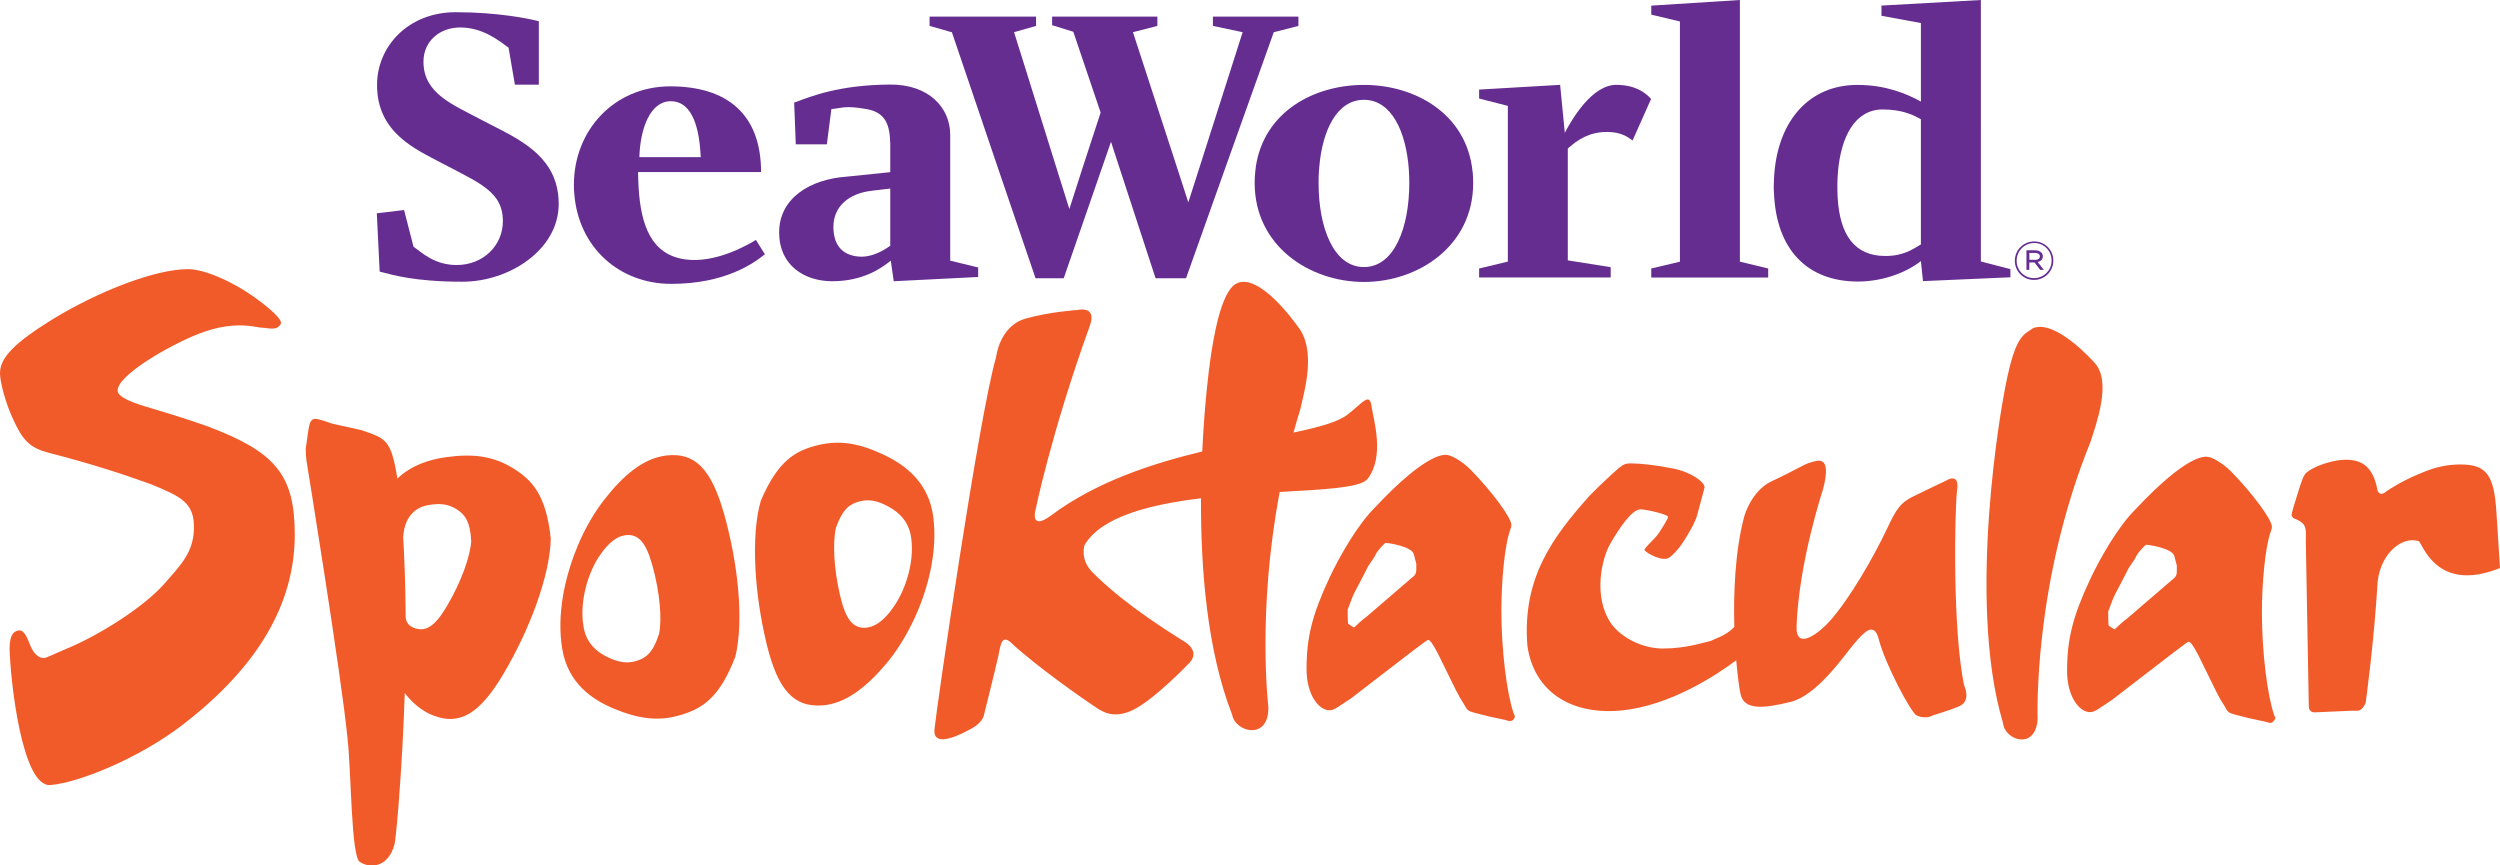
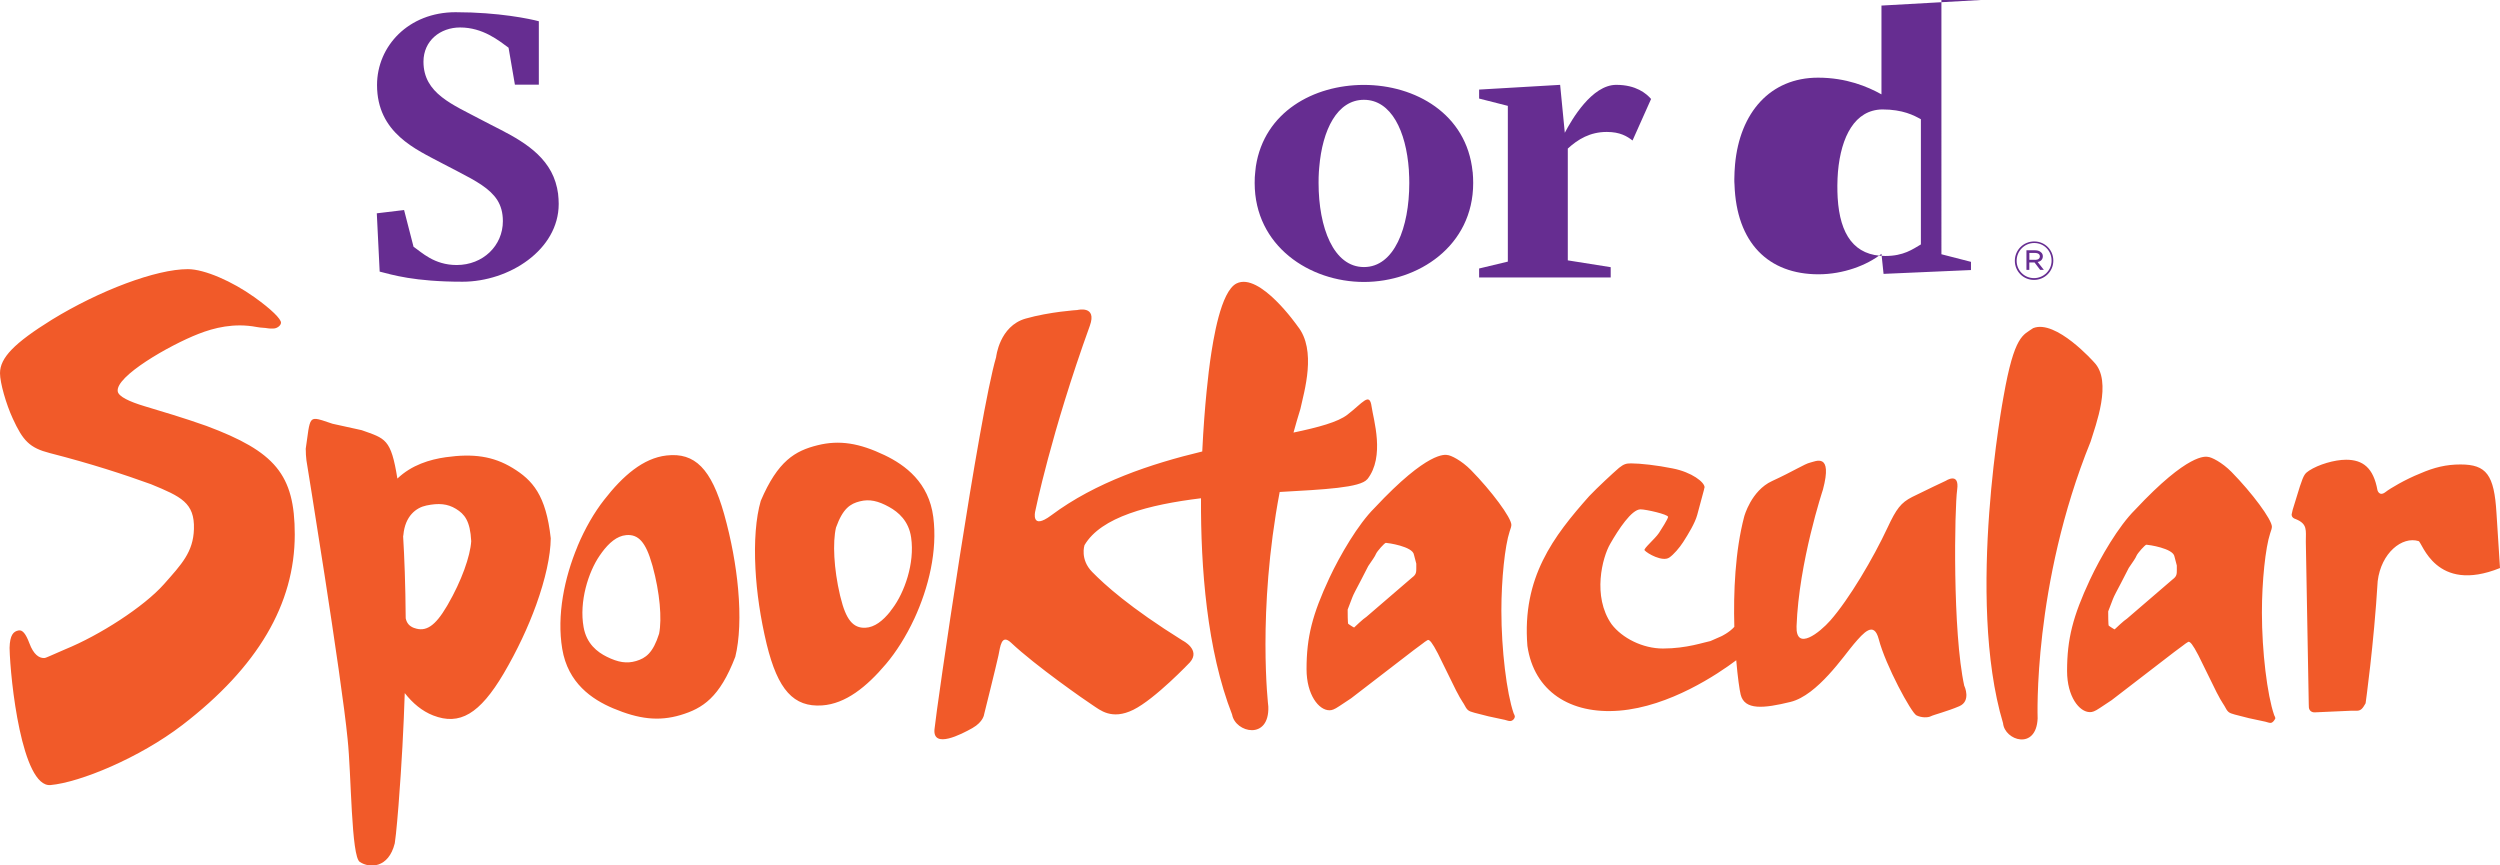
<svg xmlns="http://www.w3.org/2000/svg" id="a" viewBox="0 0 417.8 144.64">
  <defs>
    <style>.b{fill:#f15a29;}.c{fill:#662d91;}</style>
  </defs>
  <g>
    <path class="c" d="M336.72,43.58h0c0-1.78,1.42-3.23,3.24-3.23s3.19,1.45,3.19,3.19v.04c0,1.73-1.41,3.2-3.23,3.2s-3.2-1.46-3.2-3.19Zm6.14,0v-.04c0-1.62-1.26-2.93-2.9-2.93s-2.94,1.35-2.94,2.97h0c0,1.59,1.26,2.9,2.9,2.9s2.94-1.32,2.94-2.9Zm-4.19-1.75h1.47c.43,0,.77,.14,.98,.36,.16,.13,.28,.36,.28,.63h0c0,.54-.36,.88-.87,.96l1.04,1.32h-.62l-.94-1.24h-.87v1.24h-.48v-3.27Zm1.42,1.6c.48,0,.81-.19,.81-.59h0c0-.35-.31-.57-.78-.57h-.97v1.15h.94Z" />
-     <path class="c" d="M126.33,40.09c-1.37,.87-6.84,3.97-11.81,3.26-5.66-.77-7.42-5.68-7.8-12.04-.04-.82-.08-1.68-.09-2.55h20.56c0-9.68-5.69-14.33-15.18-14.33-9.39,0-16.1,7.38-16.1,16.43,0,.46,0,.91,.05,1.34,.63,9.16,7.58,15.24,16.2,15.24,9.05,0,13.8-3.45,15.67-4.95l-1.5-2.39Zm-14.25-23.17c3.81,0,4.82,4.89,5.03,9.34h-10.26c.15-4.89,1.86-9.34,5.23-9.34Z" />
-     <path class="c" d="M158.8,43.55V22.51c0-4.44-3.5-8.46-10.16-8.38-8.48,.08-13,1.94-15.92,3.02l.27,6.97h5.19l.76-5.89c1.79-.15,2.22-.65,5.89,0,3.24,.57,3.89,2.73,3.95,5.86v4.68h-.02l-7.24,.75c-6.09,.42-11.31,3.56-11.31,9.33,0,5.5,4.22,8.15,8.88,8.15,5.17,0,8.27-2.22,9.78-3.44l.49,3.44,14.11-.71v-1.59l-4.67-1.14Zm-10.01-2.49c-1.29,.92-2.88,1.77-4.68,1.84-3.16,0-4.83-1.78-4.83-4.98,0-3.42,2.59-5.63,6.48-6.05l3.02-.36v9.55Z" />
-     <polygon class="c" points="202.7 2.77 202.7 4.33 207.67 5.38 200.54 27.73 198.59 33.82 196.62 27.73 189.34 5.38 193.42 4.33 193.42 2.77 175.83 2.77 175.83 4.21 179.37 5.31 183.94 18.81 180.99 27.84 178.71 34.93 176.51 27.92 169.47 5.38 173.15 4.33 173.15 2.77 155.35 2.77 155.35 4.33 159.03 5.38 159.07 5.36 166.8 28.14 173.06 46.5 177.77 46.5 184.25 27.8 185.67 23.69 187 27.78 193.12 46.5 198.21 46.5 204.88 27.76 212.88 5.36 212.91 5.38 216.99 4.33 216.99 2.77 202.7 2.77" />
    <path class="c" d="M246.12,28.8s-.02-.06-.02-.1c-.98-9.71-9.62-14.51-18.16-14.51-8.4,0-16.66,4.51-18.06,13.61-.04,.3-.08,.6-.1,.9-.08,.6-.1,1.23-.1,1.88,0,10.54,9.19,16.54,18.26,16.54,9.07,0,18.26-6,18.26-16.54,0-.61-.03-1.2-.08-1.78Zm-18.18,15.83c-5.08,0-7.58-6.6-7.58-14.05,0-.64,.01-1.26,.05-1.88,.01-.25,.04-.49,.06-.72,.52-6.29,3-11.3,7.47-11.3,4.56,0,7.05,5.22,7.51,11.71,0,.1,.01,.21,.01,.31,.04,.62,.06,1.24,.06,1.88,0,7.46-2.51,14.05-7.57,14.05Z" />
    <path class="c" d="M262,24.84c1.72-1.58,3.74-2.79,6.53-2.79,2.22,0,3.38,.72,4.3,1.43l3.1-6.94c-.8-.92-2.51-2.36-5.82-2.36-4.08,0-7.44,5.8-8.6,8.01l-.78-8.01-13.54,.79v1.5l4.8,1.22v26.03l-4.8,1.15v1.5h21.99v-1.72l-7.17-1.14V24.84Z" />
-     <polygon class="c" points="290.77 43.73 290.77 31.59 290.77 0 275.96 .94 275.96 2.45 280.75 3.59 280.75 30.81 280.75 43.73 275.96 44.87 275.96 46.38 295.5 46.38 295.5 44.87 290.77 43.73" />
-     <path class="c" d="M331.03,0l-16.6,.93v1.71l6.59,1.21v13.13c-2.3-1.29-5.87-2.79-10.6-2.79-8,0-13.08,5.84-13.87,14.51-.06,.79-.12,1.6-.12,2.44,0,.31,0,.62,.03,.92,.32,9.76,5.69,14.99,14.03,14.99,4.16,0,8.09-1.5,10.53-3.42l.35,3.35,14.61-.64v-1.37l-4.94-1.27V0Zm-10.01,40.85c-1.36,.79-2.87,1.93-5.94,1.93-5.18,0-7.6-3.56-7.97-9.73-.04-.66-.05-1.34-.05-2.05,0-.78,.05-1.56,.1-2.29,.52-5.9,2.83-10.36,7.41-10.42,3.45,0,5.31,1,6.45,1.64v20.92Z" />
+     <path class="c" d="M331.03,0l-16.6,.93v1.71v13.13c-2.3-1.29-5.87-2.79-10.6-2.79-8,0-13.08,5.84-13.87,14.51-.06,.79-.12,1.6-.12,2.44,0,.31,0,.62,.03,.92,.32,9.76,5.69,14.99,14.03,14.99,4.16,0,8.09-1.5,10.53-3.42l.35,3.35,14.61-.64v-1.37l-4.94-1.27V0Zm-10.01,40.85c-1.36,.79-2.87,1.93-5.94,1.93-5.18,0-7.6-3.56-7.97-9.73-.04-.66-.05-1.34-.05-2.05,0-.78,.05-1.56,.1-2.29,.52-5.9,2.83-10.36,7.41-10.42,3.45,0,5.31,1,6.45,1.64v20.92Z" />
    <path class="c" d="M93.28,32.45c-.19-1.42-.59-2.66-1.17-3.75-2.38-4.44-7.61-6.51-11.59-8.64-4.88-2.6-9.75-4.42-9.75-9.75,0-3.51,2.81-5.72,6.12-5.72,3.83,0,6.48,2.2,8.1,3.38l1.06,6.18h4V3.55c-1.47-.39-6.7-1.51-13.91-1.51-7.87,0-13.13,5.67-13.13,12.17,0,8.05,6.57,10.78,10.84,13.06,.98,.52,1.89,.99,2.75,1.43,3.01,1.56,5.28,2.83,6.5,4.72,.61,.97,.94,2.1,.94,3.54,0,4.09-3.31,7.33-7.72,7.33-3.77,0-5.85-2.13-7.21-3.05l-1.58-6.14c-.06,0-.11,.01-.16,.02l-4.34,.52s-.05,0-.06,0l.48,9.75c2.08,.52,5.73,1.69,13.84,1.69,7.8,0,16.08-5.33,16.08-13,0-.57-.04-1.12-.1-1.64Z" />
  </g>
  <path class="b" d="M417.8,94.93c-10.77,4.35-12.99-4.32-13.6-4.5-2.75-.85-6.26,1.96-6.84,6.68-.63,10.52-2.02,20.42-2.02,20.42-.46,.8-.74,1.25-1.48,1.25h-1.01l-6.05,.27c-.46,0-.87-.26-.94-.81l-.02-.56-.49-27.15c0-1.94,.31-2.95-1.66-3.77-.73-.21-.71-.68-.71-.79l.18-.8,1.2-3.89c.68-2.08,.89-2.17,1.54-2.63,1.56-1.02,4.23-1.82,6.18-1.82,2.81,0,4.57,1.36,5.24,5.08h0s.29,1.15,1.36,.31c.75-.59,3.31-2.11,5.8-3.1,2.31-1.01,4.34-1.5,6.72-1.5,4.34,0,5.63,1.74,6.01,8.09l.59,9.22Zm-175.96-18.89c.59,0,2.41,.92,3.98,2.51,3.43,3.49,6.76,7.97,6.76,9.17,0,.2-.1,.6-.29,1.1-.79,2.39-1.38,7.97-1.38,13.25,0,6.48,.88,13.75,2.05,17.14,.1,.2,.2,.4,.2,.5,0,.4-.39,.79-.79,.79-.29,0-.49-.1-.88-.2l-2.75-.59-2.35-.6c-1.09-.3-1.18-.4-1.77-1.5-.1-.1-.29-.5-.68-1.1-.19-.4-.39-.7-.59-1.1l-3.04-6.18c-.98-1.89-1.38-2.29-1.67-2.29,0,0-.39,.2-.88,.6l-1.47,1.09-10.49,8.07c-.29,.2-1.08,.7-1.96,1.3-.89,.6-1.27,.7-1.67,.7-1.77,0-3.82-2.59-3.82-6.87,0-5.38,.98-9.16,3.82-15.25,1.77-3.78,4.8-8.98,7.53-11.68,9-9.63,11.83-8.87,12.13-8.87Zm-5.15,18.86v-.7l-.39-1.49c-.19-1.4-4.42-1.99-4.7-1.99-.2,0-1.47,1.39-1.67,1.89-.1,.3-.59,1-1.27,1.99-.2,.4-.68,1.3-1.28,2.49-.68,1.3-1.17,2.19-1.36,2.69l-.8,2.09c0,.3,0,2.39,.1,2.39,0,0,.88,.61,.98,.61,.1-.1,1.57-1.5,2.06-1.79l7.65-6.58c.68-.5,.68-.89,.68-1.59h0Zm132.25-18.55c.59,0,2.41,.92,3.98,2.51,3.43,3.49,6.76,7.97,6.76,9.17,0,.2-.1,.6-.29,1.1-.79,2.39-1.38,7.97-1.38,13.25,0,6.48,.88,13.75,2.05,17.14,.1,.2,.2,.4,.2,.5s-.39,.79-.79,.79c-.29,0-.49-.1-.88-.2l-2.75-.59-2.35-.6c-1.09-.3-1.18-.4-1.77-1.5-.1-.1-.29-.5-.68-1.1-.19-.4-.39-.7-.59-1.1l-3.04-6.18c-.98-1.89-1.38-2.29-1.67-2.29,0,0-.39,.2-.88,.6l-1.47,1.09-10.49,8.07c-.29,.2-1.08,.7-1.96,1.3-.89,.6-1.27,.7-1.67,.7-1.77,0-3.82-2.59-3.82-6.87,0-5.38,.98-9.16,3.82-15.25,1.77-3.78,4.8-8.98,7.53-11.68,9-9.63,11.83-8.87,12.13-8.87Zm-5.15,18.86v-.7l-.39-1.49c-.19-1.4-4.42-1.99-4.7-1.99-.2,0-1.47,1.39-1.67,1.89-.1,.3-.59,1-1.27,1.99-.2,.4-.68,1.3-1.28,2.49-.68,1.3-1.17,2.19-1.36,2.69l-.8,2.09c0,.3,0,2.39,.1,2.39,0,0,.88,.61,.98,.61,.1-.1,1.57-1.5,2.06-1.79l7.65-6.58c.68-.5,.68-.89,.68-1.59h0Zm-23.26,24.86s-.85-22.36,8.85-46.26c.8-2.65,3.7-10.08,.58-13.27,0,0-6.39-7.23-10.18-5.7-1.67,1.19-3.13,1.07-4.95,11.45,0,0-6.35,33.62-.08,54.57,.27,2.9,5.54,4.59,5.78-.79h0Zm-244.02-28.77c1.25-2.99,2.82-5.68,4.45-7.76,3.13-4.03,6.54-6.98,10.43-7.42,4.75-.54,7.48,2.23,9.62,9.77,1.21,4.32,1.99,8.62,2.34,12.52,.41,4.53,.24,8.52-.47,11.36-2.61,6.8-5.44,8.62-9.15,9.73-3.67,1.09-6.99,.67-11.25-1.12-3.55-1.5-7.57-4.22-8.52-9.94-.93-5.6,.35-11.85,2.56-17.14Zm4.05,1.07c-.12,.16-.24,.33-.35,.49-1.88,2.73-3.45,7.68-2.68,11.95,.49,2.78,2.29,4.16,3.86,4.94,1.89,.94,3.34,1.19,4.92,.72,1.59-.48,2.81-1.31,3.84-4.57,.49-2.48,.13-6.84-1.09-11.29-.04-.1-.06-.2-.09-.3-1.04-3.68-2.28-5.07-4.33-4.88-1.54,.14-2.87,1.29-4.08,2.93Zm-49.48-17.28l.14-.99,.31-2.2c.27-1.59,.53-1.95,1.32-1.89,.4,.03,1.34,.32,2.73,.81l4.86,1.07c3.96,1.42,4.9,1.39,5.97,8.09,2.4-2.29,5.43-3.19,8.09-3.57,4.57-.64,7.9-.19,11.17,1.8,3.31,2.02,5.58,4.51,6.37,11.75-.03,2.93-.89,6.83-2.43,11.11-1.33,3.69-3.18,7.65-5.45,11.51-3.99,6.74-7.34,8.72-11.79,6.98-1.83-.72-3.39-2.02-4.73-3.73-.18,5.6-.5,11.85-1.04,18.74,0,0-.39,4.98-.63,6.37-1.05,4.2-4.23,4.17-5.82,3.12-1.47-.78-1.43-14.72-2.06-20.55-1-10.41-6.88-46.57-6.88-46.57-.06-.39-.13-1.47-.11-1.85Zm18.15,29.86c1.94,.71,3.49-.32,5.43-3.61,.06-.09,.1-.18,.16-.27,2.31-3.98,3.77-8.11,3.93-10.63-.17-3.41-1.13-4.53-2.55-5.4-1.41-.86-2.88-.99-4.94-.56-1.71,.35-3.57,1.75-3.85,4.94,0,.07-.02,.14-.04,.21,.21,3.47,.39,8.06,.43,13.7,.18,.82,.6,1.32,1.43,1.63Zm83.56-1.54c-1.36,2.93-3.02,5.54-4.72,7.55-3.28,3.88-6.78,6.66-10.68,6.93-4.76,.32-7.39-2.59-9.26-10.22-1.05-4.37-1.68-8.71-1.88-12.63-.24-4.55,.07-8.53,.89-11.34,2.85-6.68,5.74-8.36,9.49-9.29,3.7-.92,7.01-.34,11.19,1.65,3.49,1.67,7.41,4.58,8.15,10.34,.73,5.65-.78,11.83-3.18,17.02Zm-4-1.26c.13-.16,.25-.32,.37-.48,1.98-2.64,3.73-7.51,3.11-11.82-.39-2.8-2.14-4.27-3.67-5.12-1.85-1.03-3.29-1.35-4.89-.95-1.61,.4-2.85,1.18-4,4.39-.57,2.46-.38,6.84,.68,11.34,.03,.1,.05,.2,.08,.31,.9,3.73,2.09,5.18,4.15,5.09,1.54-.07,2.92-1.16,4.18-2.74ZM8.44,131.2c4.93-.45,14.85-4.53,22.04-10.04,12.6-9.68,18.78-20.21,18.78-31.84,0-10.04-3.29-13.85-14.76-18.14-3.7-1.32-7.67-2.49-10.36-3.3-2.53-.76-4.31-1.61-4.46-2.45-.46-2.51,8.62-7.73,13.49-9.63,2.6-1.02,5.95-1.87,9.73-1.15,.78,.15,1.3,.11,1.82,.21,.35,.07,.77,.04,1,.04,.56,0,1.24-.49,1.24-.98,0-.61-1.57-2.21-4.5-4.29-3.6-2.57-8.26-4.65-11.07-4.65-5.29,0-14.73,3.55-22.72,8.45C2.36,57.35,0,59.8,0,62.37c0,1.59,1.01,5.15,2.14,7.59,1.69,3.68,2.79,4.89,6.19,5.76,6.87,1.76,12.46,3.59,16.9,5.2,5.06,2.08,7.31,3.12,7.18,7.49-.11,3.87-2.08,5.9-5,9.21-3.37,3.8-10.8,8.57-16.53,10.9l-2.61,1.14c-.56,.24-.71,.31-.94,.31-.79,0-1.71-.55-2.42-2.47-.6-1.59-1.15-2.27-1.81-2.14-.86,.16-1.45,.76-1.5,2.92,.11,5.33,2.06,23.36,6.85,22.92Zm220.06-51.1c3.01-3.8,1.01-10.05,.72-12.16-.34-2.46-1.45-.63-4.05,1.37-1.61,1.24-4.83,2.1-9,2.98,.36-1.31,.74-2.62,1.15-3.94,.62-2.88,2.77-9.83-.46-13.83,0,0-6.32-9.09-10.21-7.15-2.64,1.32-3.89,9.3-4.41,12.94-.2,1.4-.95,7.25-1.32,15.14-8.56,2.06-17.8,5.12-25.22,10.66-3.46,2.59-2.7-.63-2.7-.63,0,0,2.64-13.08,9.13-31.03,1.26-3.48-2.08-2.64-2.08-2.64,0,0-4.59,.28-8.64,1.43-4.41,1.25-4.94,6.45-4.94,6.45-2.82,9.5-10,58.92-10.3,62.2-.3,3.29,4.47,.84,6.33-.21,1.87-1.06,1.97-2.32,1.97-2.32,0,0,2.08-8.34,2.39-9.82,.31-1.48,.48-3.66,2.11-2.13,4.13,3.89,12.53,9.73,13.68,10.47s3.12,2.53,6.75,.74c3.63-1.79,9.45-7.92,9.45-7.92,1.87-2.11-1.19-3.64-1.19-3.64-8.88-5.54-13.06-9.36-15.13-11.47-2.08-2.11-1.29-4.48-1.29-4.48,2.77-4.73,10.79-6.78,19.47-7.84-.06,11.59,.99,25.39,5.2,36.15,.54,3.04,6.26,4.36,6.05-1.35,0,0-1.9-15.78,1.9-35.85,7.45-.42,13.5-.71,14.64-2.14Zm99.78,34.58c-2-9.08-1.63-29.8-1.2-32.84,.43-3.04-1.92-1.48-1.92-1.48,0,0-3.69,1.73-5.59,2.69-1.89,.96-2.65,1.97-4.13,5.14-2.38,5.1-6.41,11.93-9.56,15.51-1.75,1.99-5.79,5.23-5.64,.96,.38-10.72,4.41-22.84,4.41-22.84,1.67-6.28-1.24-4.71-2.14-4.51s-2.85,1.47-6.36,3.08-4.66,5.94-4.66,5.94c-1.52,5.76-1.81,12.67-1.65,18.43-.86,.96-2.17,1.57-2.17,1.57l-1.82,.8c-.99,.18-3.96,1.25-7.94,1.25-3.41,0-6.83-1.76-8.58-4.06-3.27-4.67-1.53-11.21-.24-13.42,1.38-2.42,3.59-5.78,5.07-5.78,.91,0,4.61,.84,4.61,1.26,0,.31-1.17,2.15-1.52,2.68-.68,1.02-2.63,2.63-2.41,2.9,.46,.55,3.01,1.98,4.13,1.22,.74-.5,1.73-1.67,2.32-2.59,.86-1.34,1.98-3.17,2.35-4.54l1.13-4.2c0-.11,.1-.41,.1-.41,0-.85-2.12-2.53-5.35-3.16-2.58-.53-5.45-.84-6.92-.84-.83,0-1.2,.1-2.02,.74-1.1,.95-3.6,3.27-4.99,4.73-5.95,6.7-11.26,13.59-10.33,25.04,1.1,7.57,7.16,11.48,15.38,10.81,8.38-.68,16.45-6.11,19.52-8.42,.24,2.83,.54,4.92,.74,5.74,.65,2.64,3.86,2.32,8.34,1.22s8.92-7.73,10.57-9.66c1.65-1.93,3.36-3.91,4.17-.81,1.13,4.35,5.43,12.29,6.3,12.72s1.95,.39,2.4,.15,2.76-.82,4.76-1.68,.86-3.35,.86-3.35Z" />
</svg>